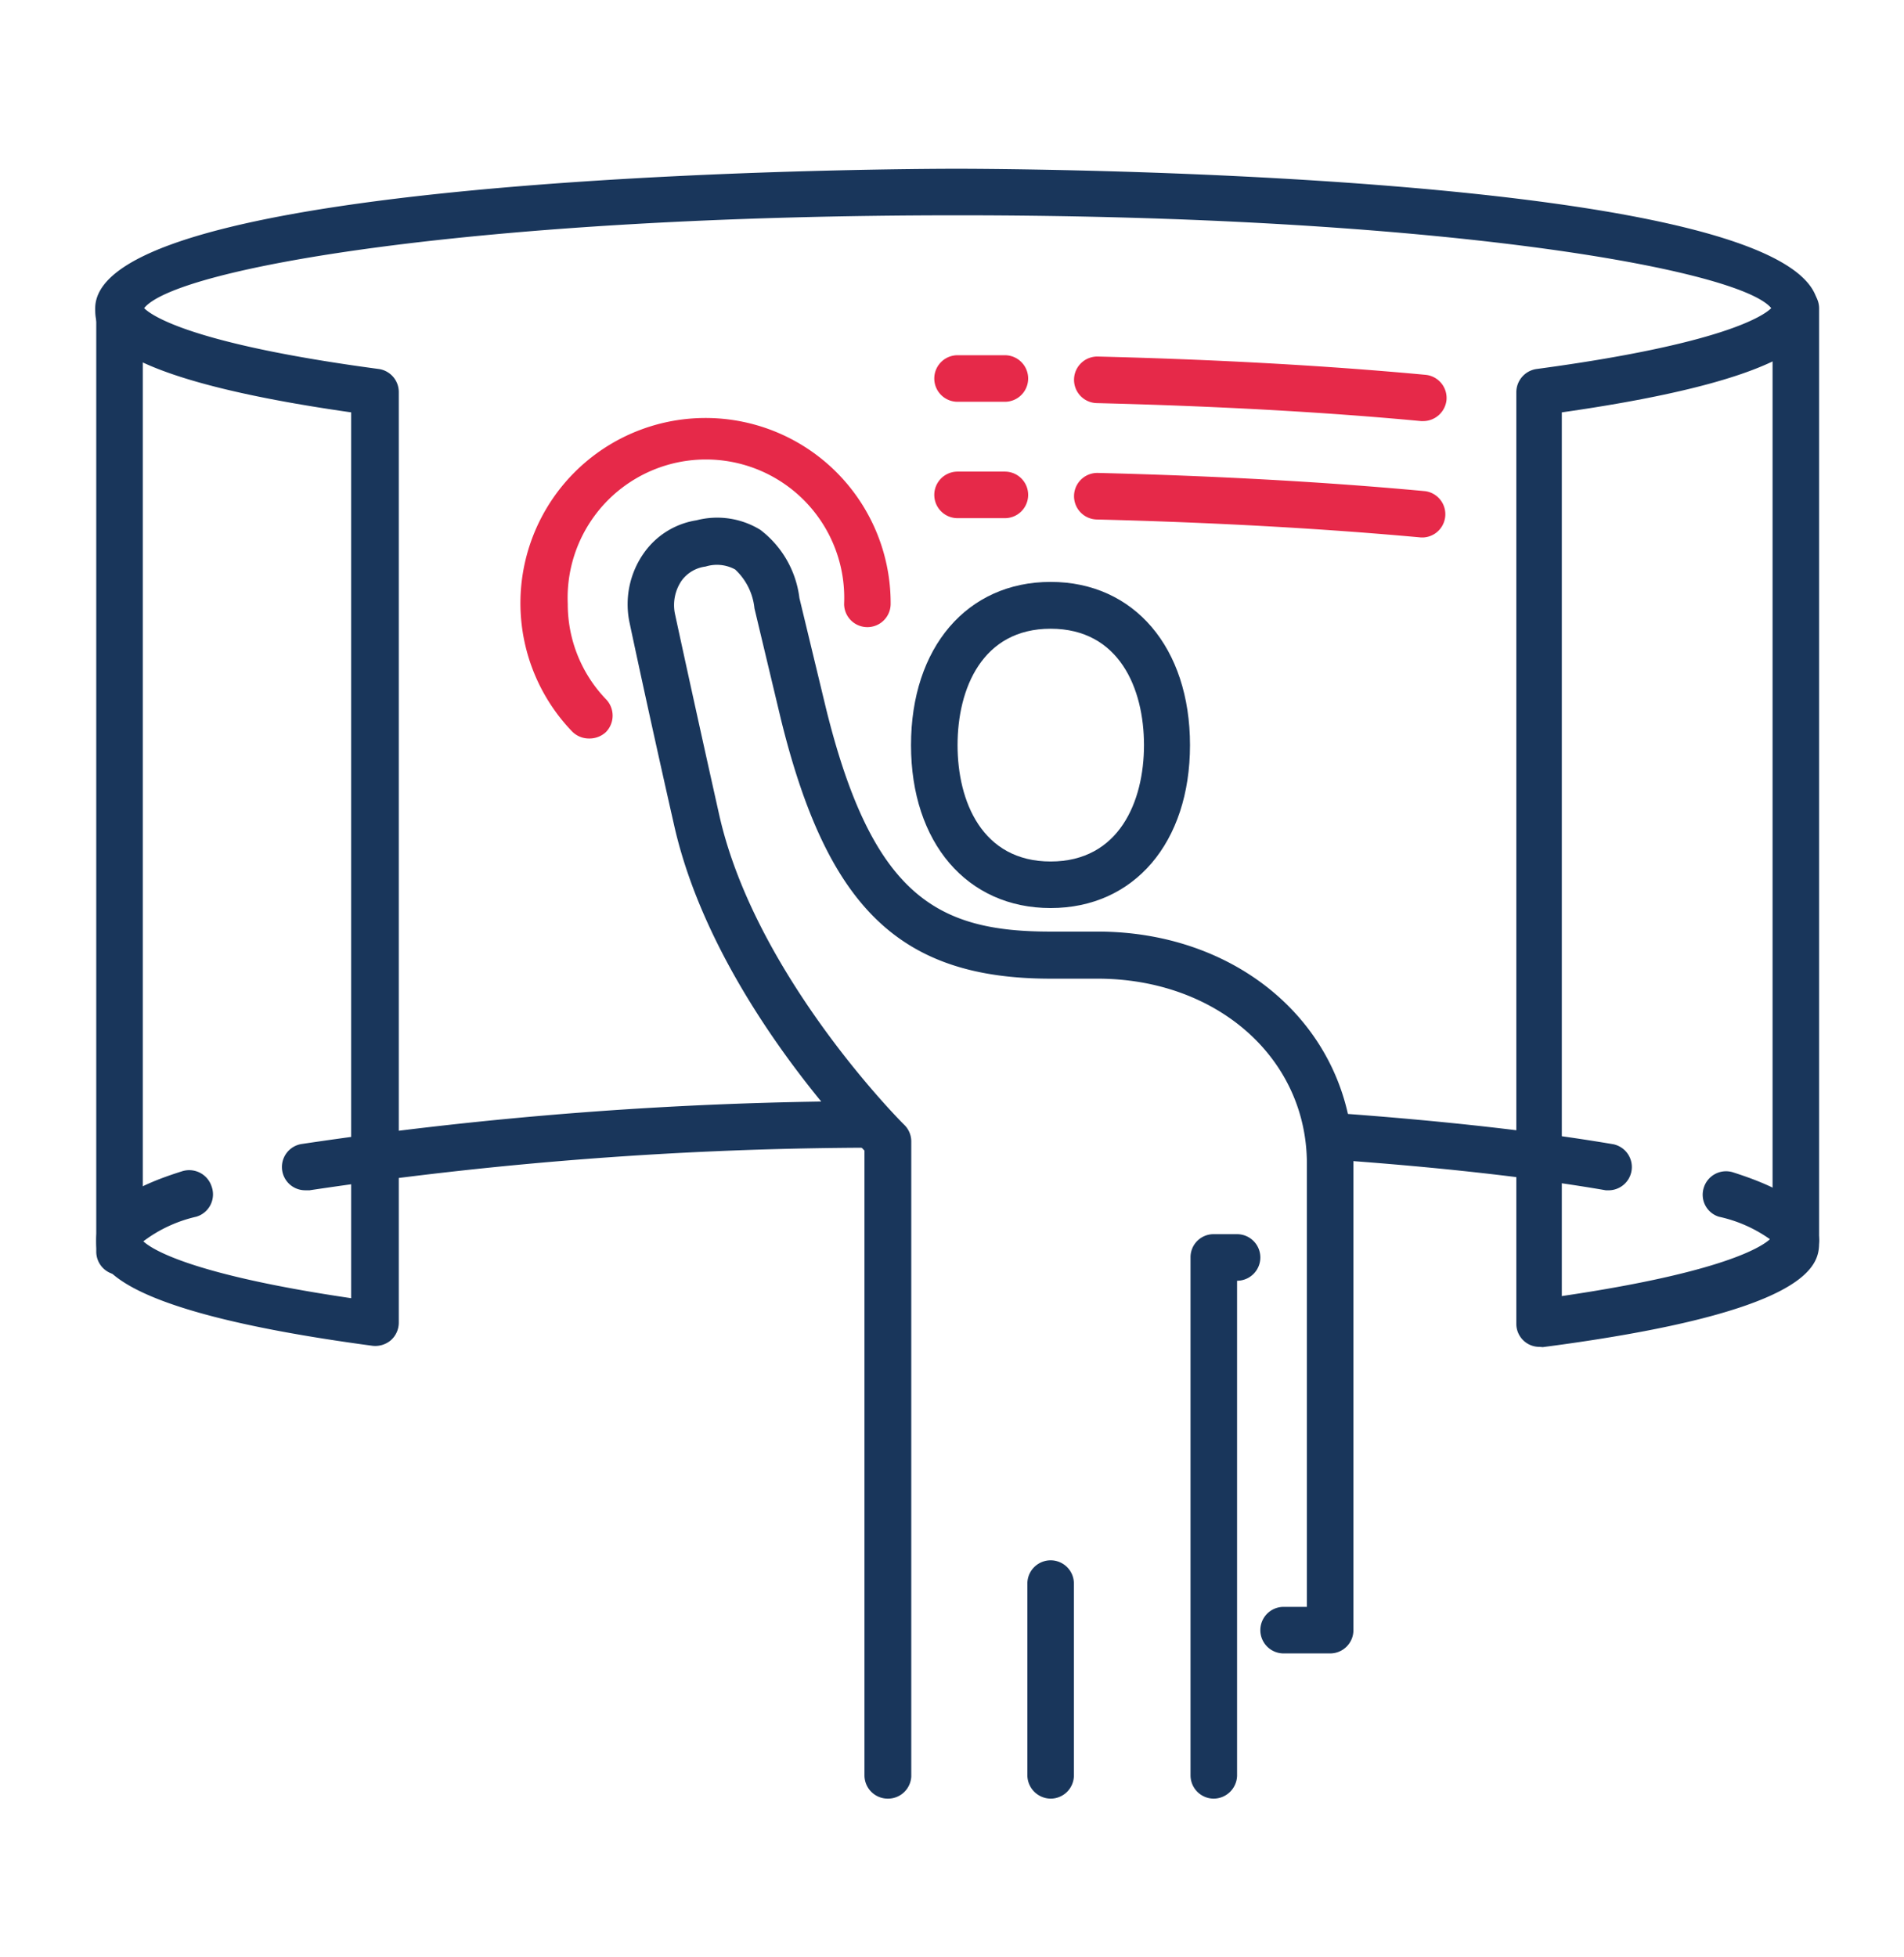
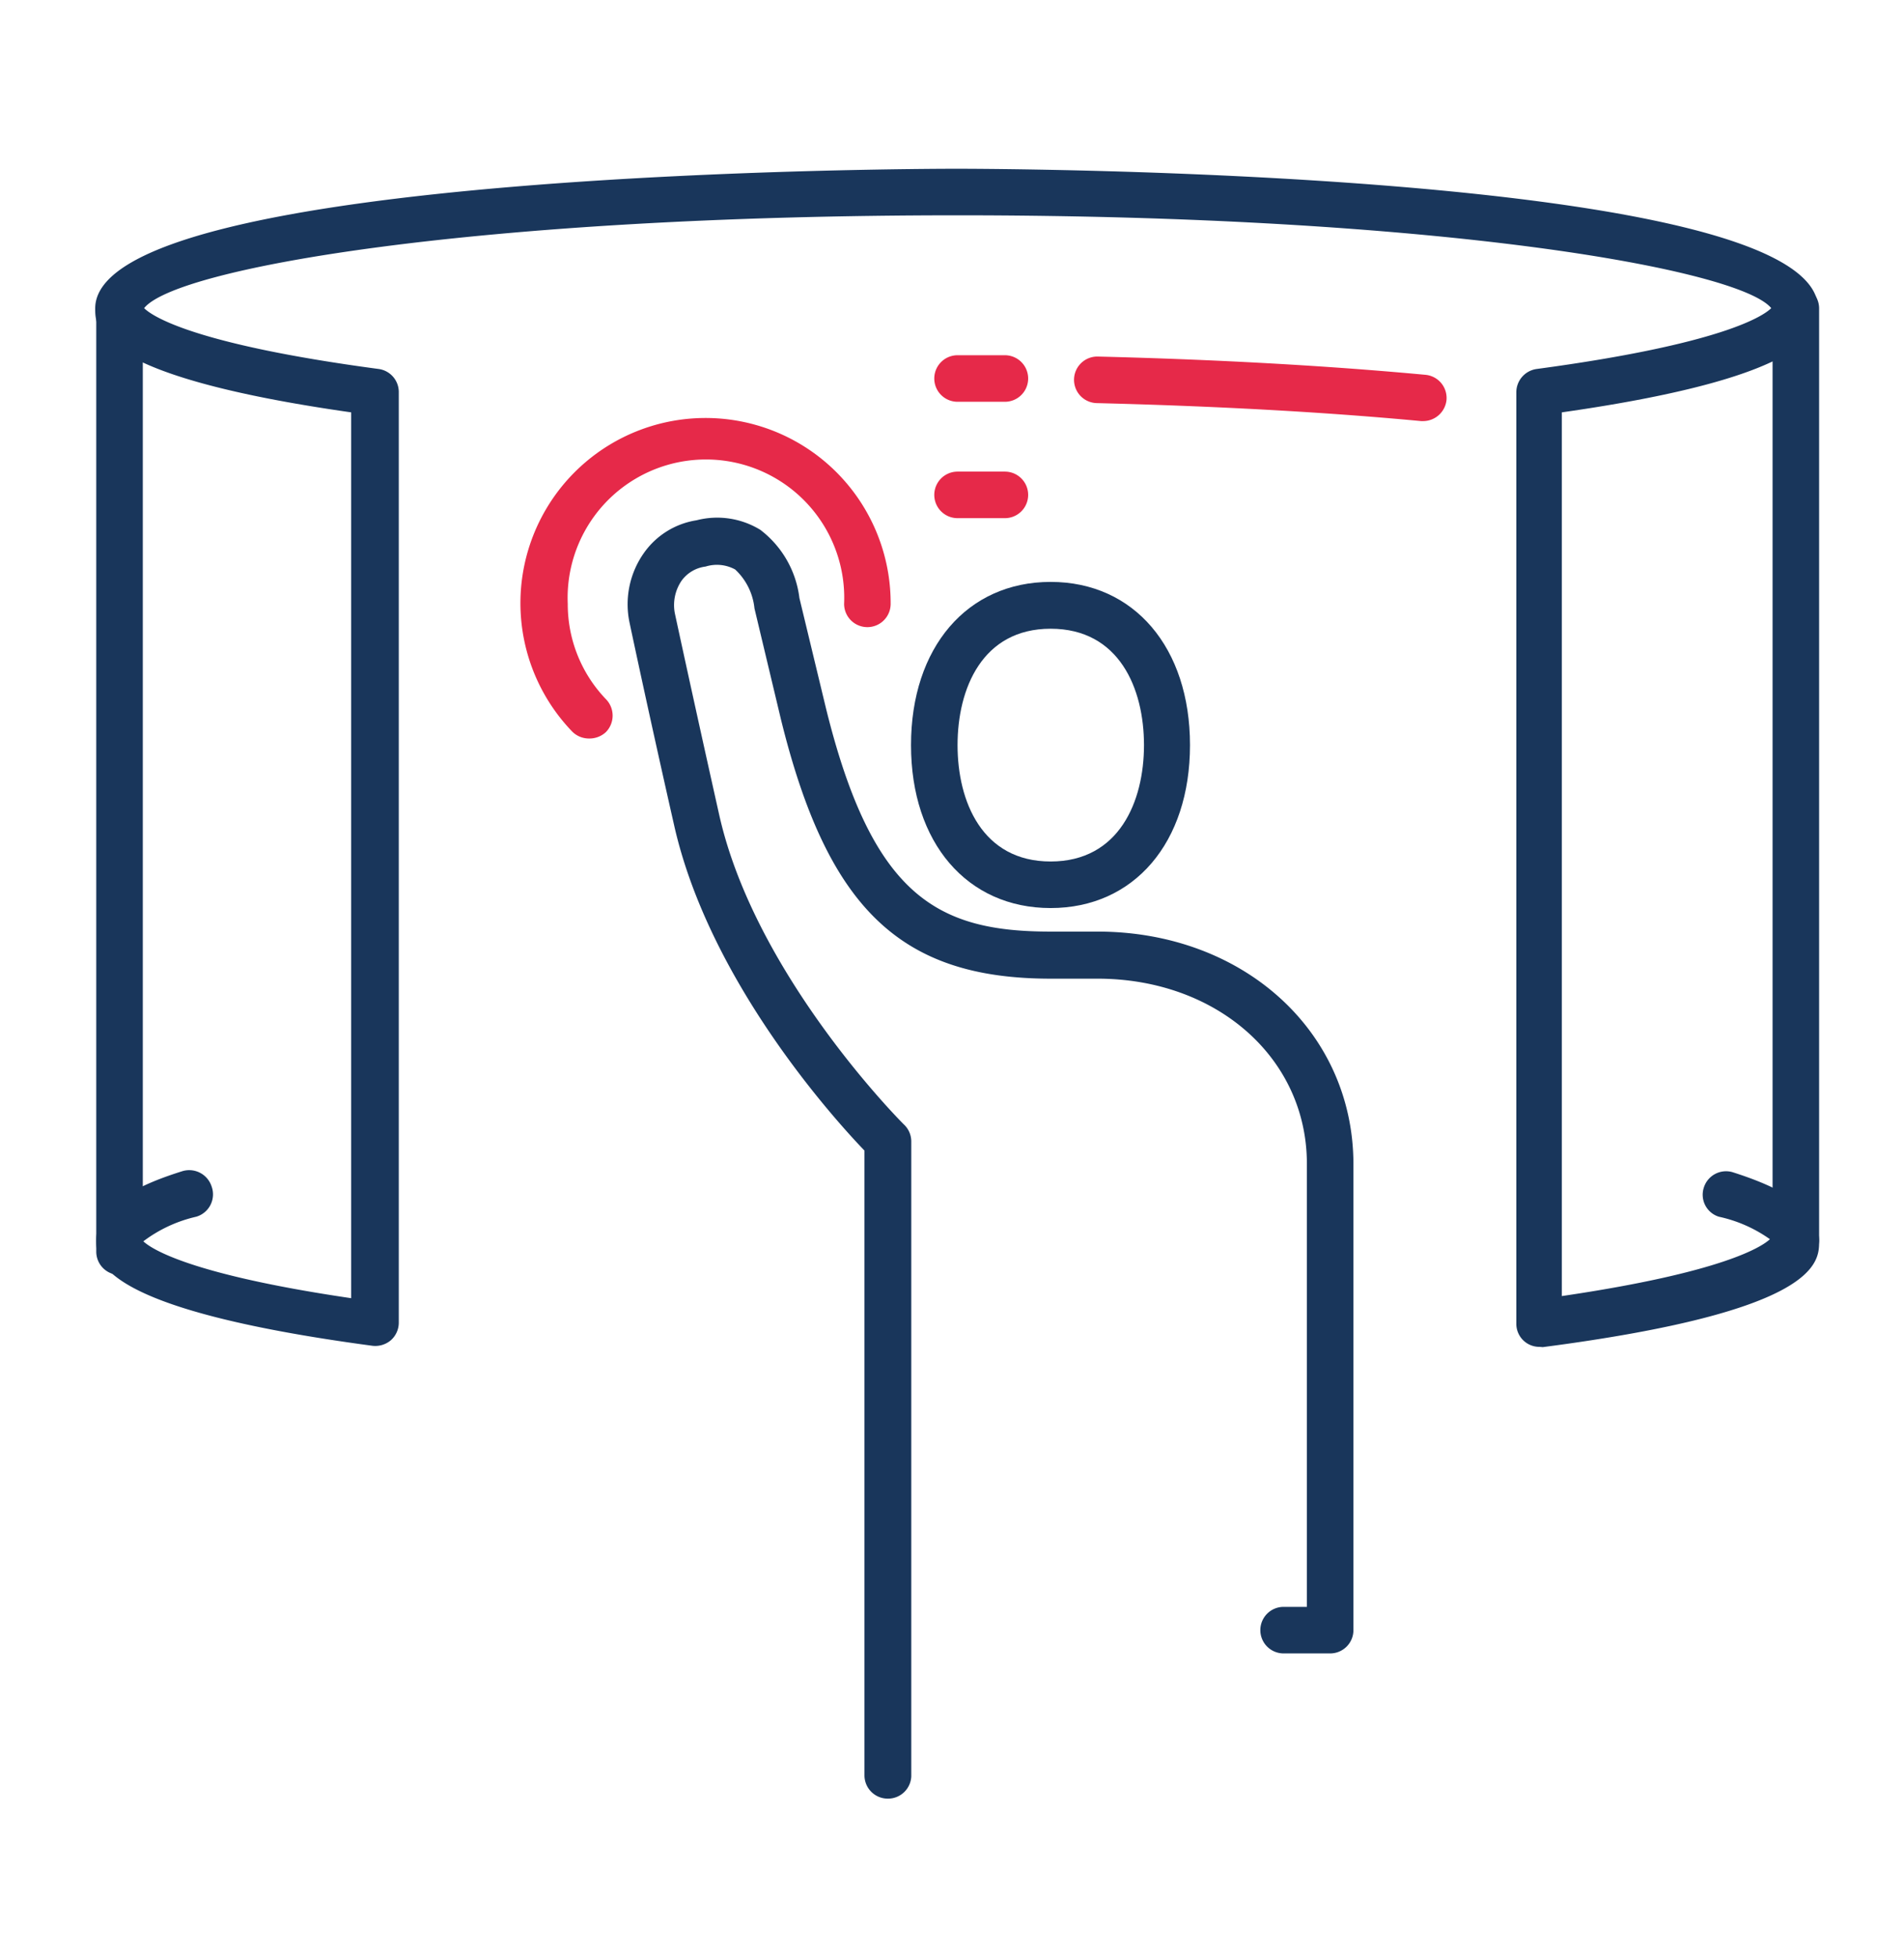
<svg xmlns="http://www.w3.org/2000/svg" id="Layer_1" data-name="Layer 1" viewBox="0 0 72 74">
  <defs>
    <style>.cls-1{fill:#19365b;}.cls-2{fill:#e62949;}</style>
  </defs>
  <path class="cls-1" d="M58.22,50.92a.87.87,0,0,1-.88-.88V14.83a.89.89,0,0,1,.77-.88c7-.94,8.57-2,8.87-2.3-1.2-1.47-12.53-3.51-30.77-3.51s-29.56,2-30.76,3.51c.29.29,1.83,1.36,8.87,2.3a.88.88,0,0,1,.76.88V50a.89.89,0,0,1-.3.67.91.91,0,0,1-.69.21c-10.45-1.4-10.45-3.25-10.45-4,0-1.41,1.85-2.16,3.25-2.6A.89.89,0,0,1,8,44.85.88.88,0,0,1,7.42,46a5.26,5.26,0,0,0-2,.93c.3.28,1.74,1.25,7.86,2.15V15.59c-9.68-1.38-9.68-3.16-9.68-3.93,0-5.22,31.24-5.28,32.57-5.28s32.58.06,32.58,5.28c0,.77,0,2.55-9.69,3.93V49c6.12-.9,7.57-1.87,7.87-2.15A5.25,5.25,0,0,0,65,46a.87.87,0,0,1-.57-1.1.88.88,0,0,1,1.1-.58c1.4.45,3.26,1.2,3.26,2.61,0,.79,0,2.64-10.45,4Z" />
-   <path class="cls-1" d="M60.87,45h-.15c-2.83-.49-6.45-.89-10.48-1.17a.88.88,0,0,1-.82-.94.89.89,0,0,1,.94-.82c4.09.29,7.77.7,10.65,1.19A.88.88,0,0,1,60.87,45Z" />
-   <path class="cls-1" d="M11.56,45a.88.88,0,0,1-.15-1.75,148.27,148.27,0,0,1,21.43-1.62.88.88,0,0,1,0,1.76A145.93,145.93,0,0,0,11.71,45Z" />
  <path class="cls-1" d="M67.91,47.76a.88.88,0,0,1-.88-.88V11.66a.88.88,0,1,1,1.76,0V46.88A.89.89,0,0,1,67.91,47.76Z" />
  <path class="cls-1" d="M4.52,48.2a.88.88,0,0,1-.88-.88V12.1a.88.88,0,0,1,1.76,0V47.32A.89.89,0,0,1,4.52,48.2Z" />
  <path class="cls-2" d="M38,15.19H36.21a.88.88,0,1,1,0-1.76H38a.88.88,0,0,1,0,1.76Z" />
  <path class="cls-2" d="M53.82,15.92h-.08c-3.72-.35-7.85-.57-12.27-.68a.88.88,0,1,1,.05-1.76c4.45.11,8.62.34,12.38.69a.88.88,0,0,1,.8.95A.89.89,0,0,1,53.82,15.92Z" />
  <path class="cls-2" d="M38,19.59H36.21a.88.88,0,1,1,0-1.76H38a.88.88,0,0,1,0,1.76Z" />
-   <path class="cls-2" d="M53.82,20.32h-.08c-3.72-.34-7.85-.57-12.27-.68a.88.88,0,1,1,.05-1.76c4.45.11,8.62.34,12.38.69a.88.88,0,0,1-.08,1.75Z" />
  <path class="cls-1" d="M33.57,68a.88.88,0,0,1-.88-.88V43.5c-1.18-1.23-5.88-6.43-7.2-12.31-1-4.41-1.69-7.68-1.69-7.68a3.36,3.36,0,0,1,.54-2.59,3,3,0,0,1,2-1.25,3.12,3.12,0,0,1,2.41.36,3.82,3.82,0,0,1,1.48,2.58l1,4.15c1.76,7.15,4.24,8.46,8.49,8.46H41.5c5.52,0,9.68,3.78,9.68,8.8V61.63a.88.88,0,0,1-.88.88H48.54a.88.88,0,1,1,0-1.76h.88V44c0-4-3.41-7-7.92-7H39.73c-5.68,0-8.44-2.66-10.2-9.81l-1-4.19a2.33,2.33,0,0,0-.73-1.47,1.44,1.44,0,0,0-1.12-.11,1.32,1.32,0,0,0-.91.54,1.64,1.64,0,0,0-.25,1.23h0s.7,3.25,1.68,7.63c1.37,6.09,6.94,11.66,7,11.71a.88.88,0,0,1,.26.63v24A.88.88,0,0,1,33.57,68Z" />
-   <path class="cls-1" d="M45.9,68a.88.88,0,0,1-.88-.88V47.54a.87.87,0,0,1,.88-.88h.88a.88.88,0,1,1,0,1.76V67.13A.89.89,0,0,1,45.9,68Z" />
-   <path class="cls-1" d="M39.73,68a.89.89,0,0,1-.88-.88V59.87a.88.88,0,1,1,1.76,0v7.26A.88.88,0,0,1,39.73,68Z" />
  <path class="cls-1" d="M39.73,34.33c-3.16,0-5.28-2.47-5.28-6.16S36.57,22,39.73,22,45,24.49,45,28.17,42.89,34.33,39.73,34.33Zm0-10.56c-2.59,0-3.52,2.27-3.52,4.4s.93,4.4,3.52,4.4,3.53-2.27,3.53-4.4S42.33,23.77,39.73,23.77Z" />
  <path class="cls-2" d="M22.27,27.92a.89.89,0,0,1-.64-.27,7,7,0,1,1,12.05-4.82.88.88,0,0,1-1.76,0,5.23,5.23,0,1,0-10.45,0,5.18,5.18,0,0,0,1.44,3.6.89.89,0,0,1,0,1.25A.91.91,0,0,1,22.27,27.92Z" />
</svg>